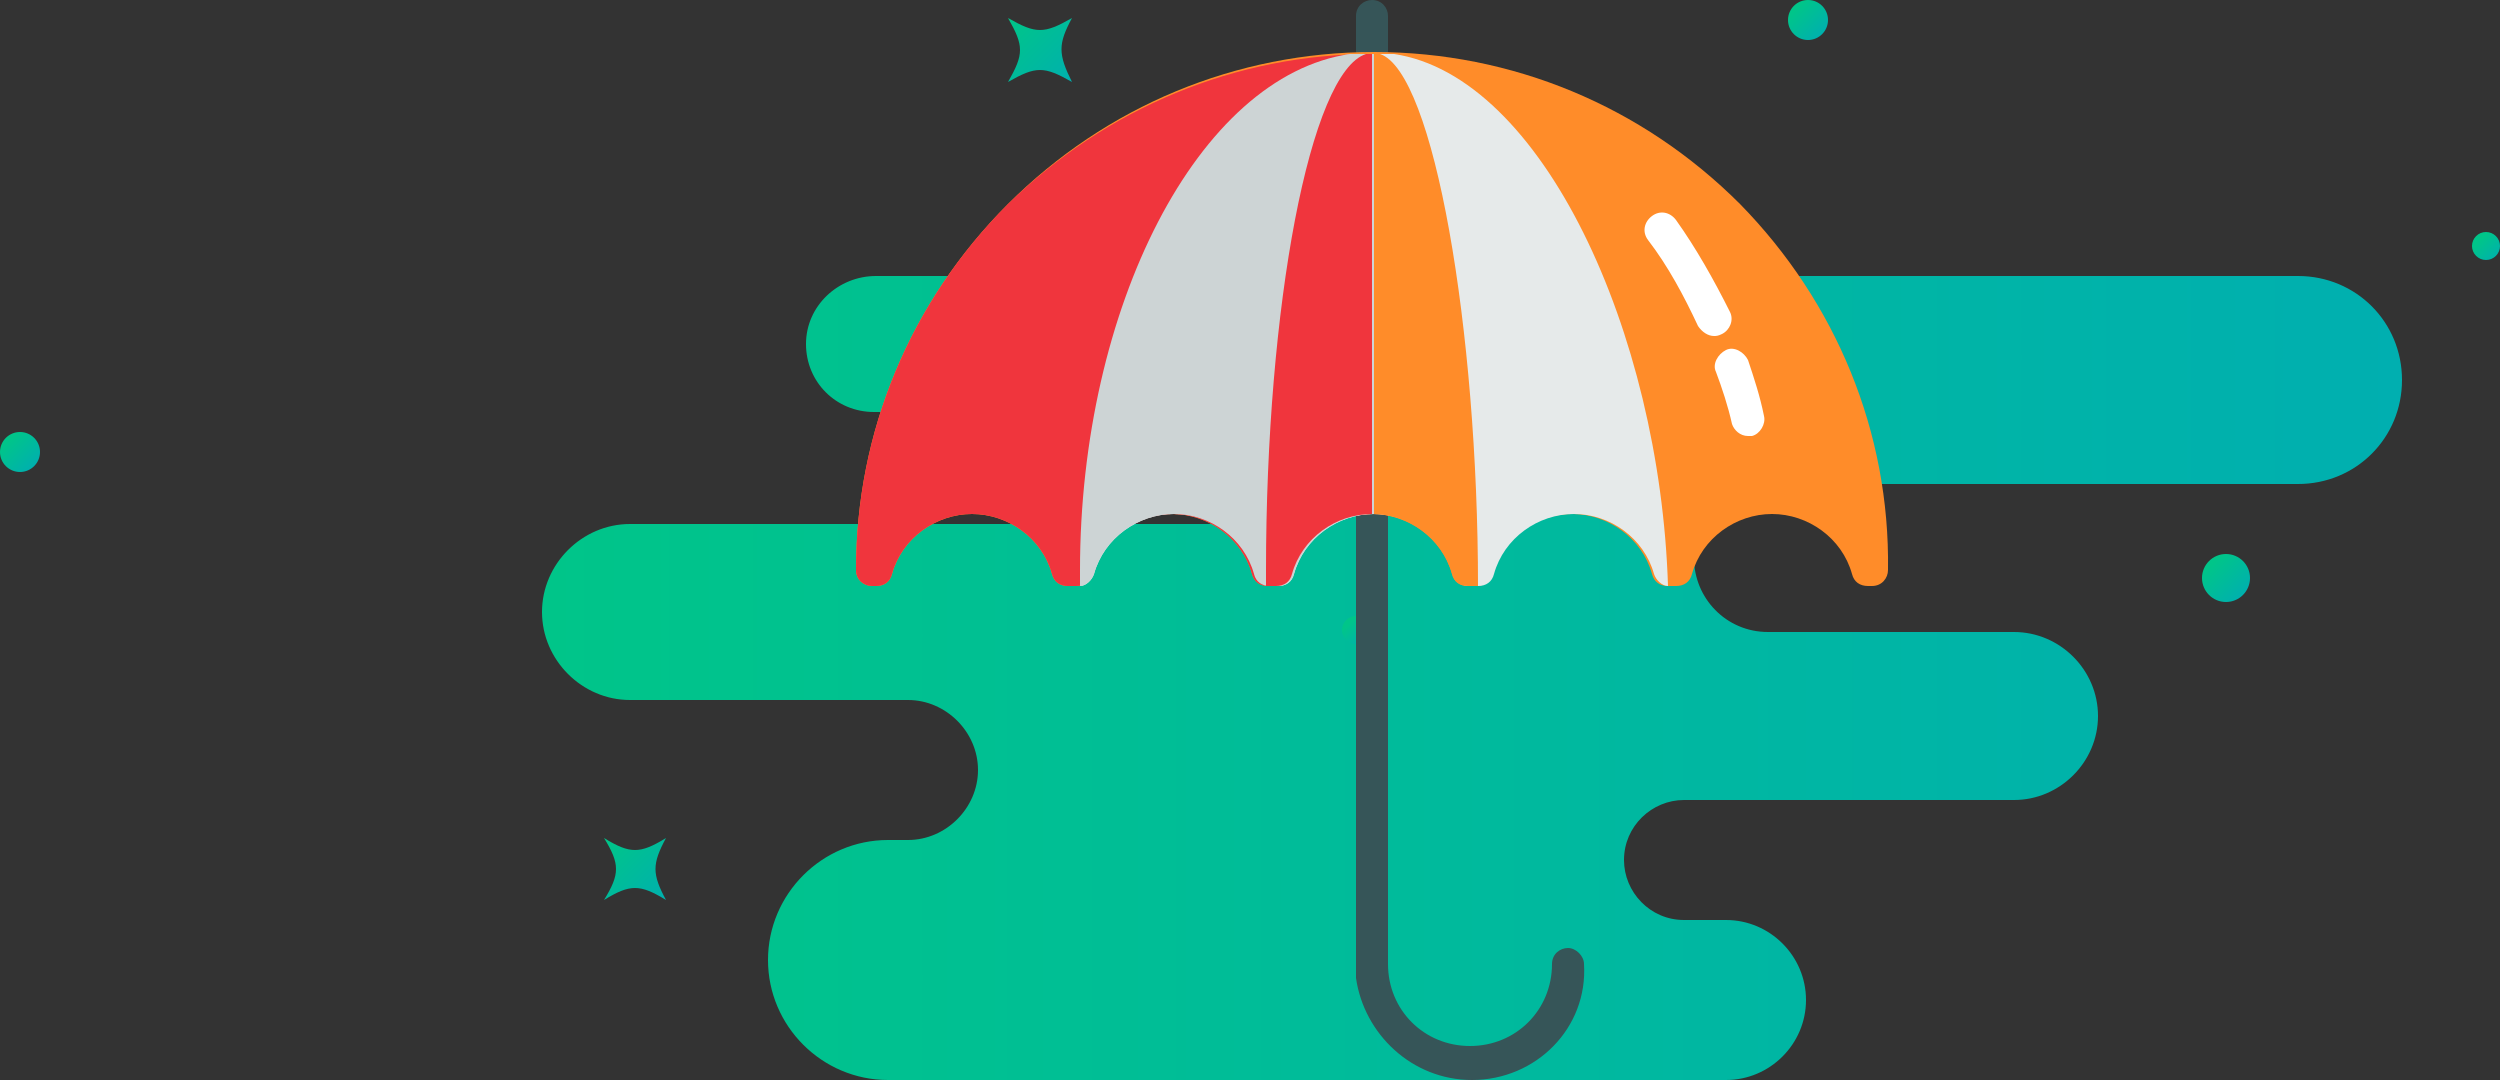
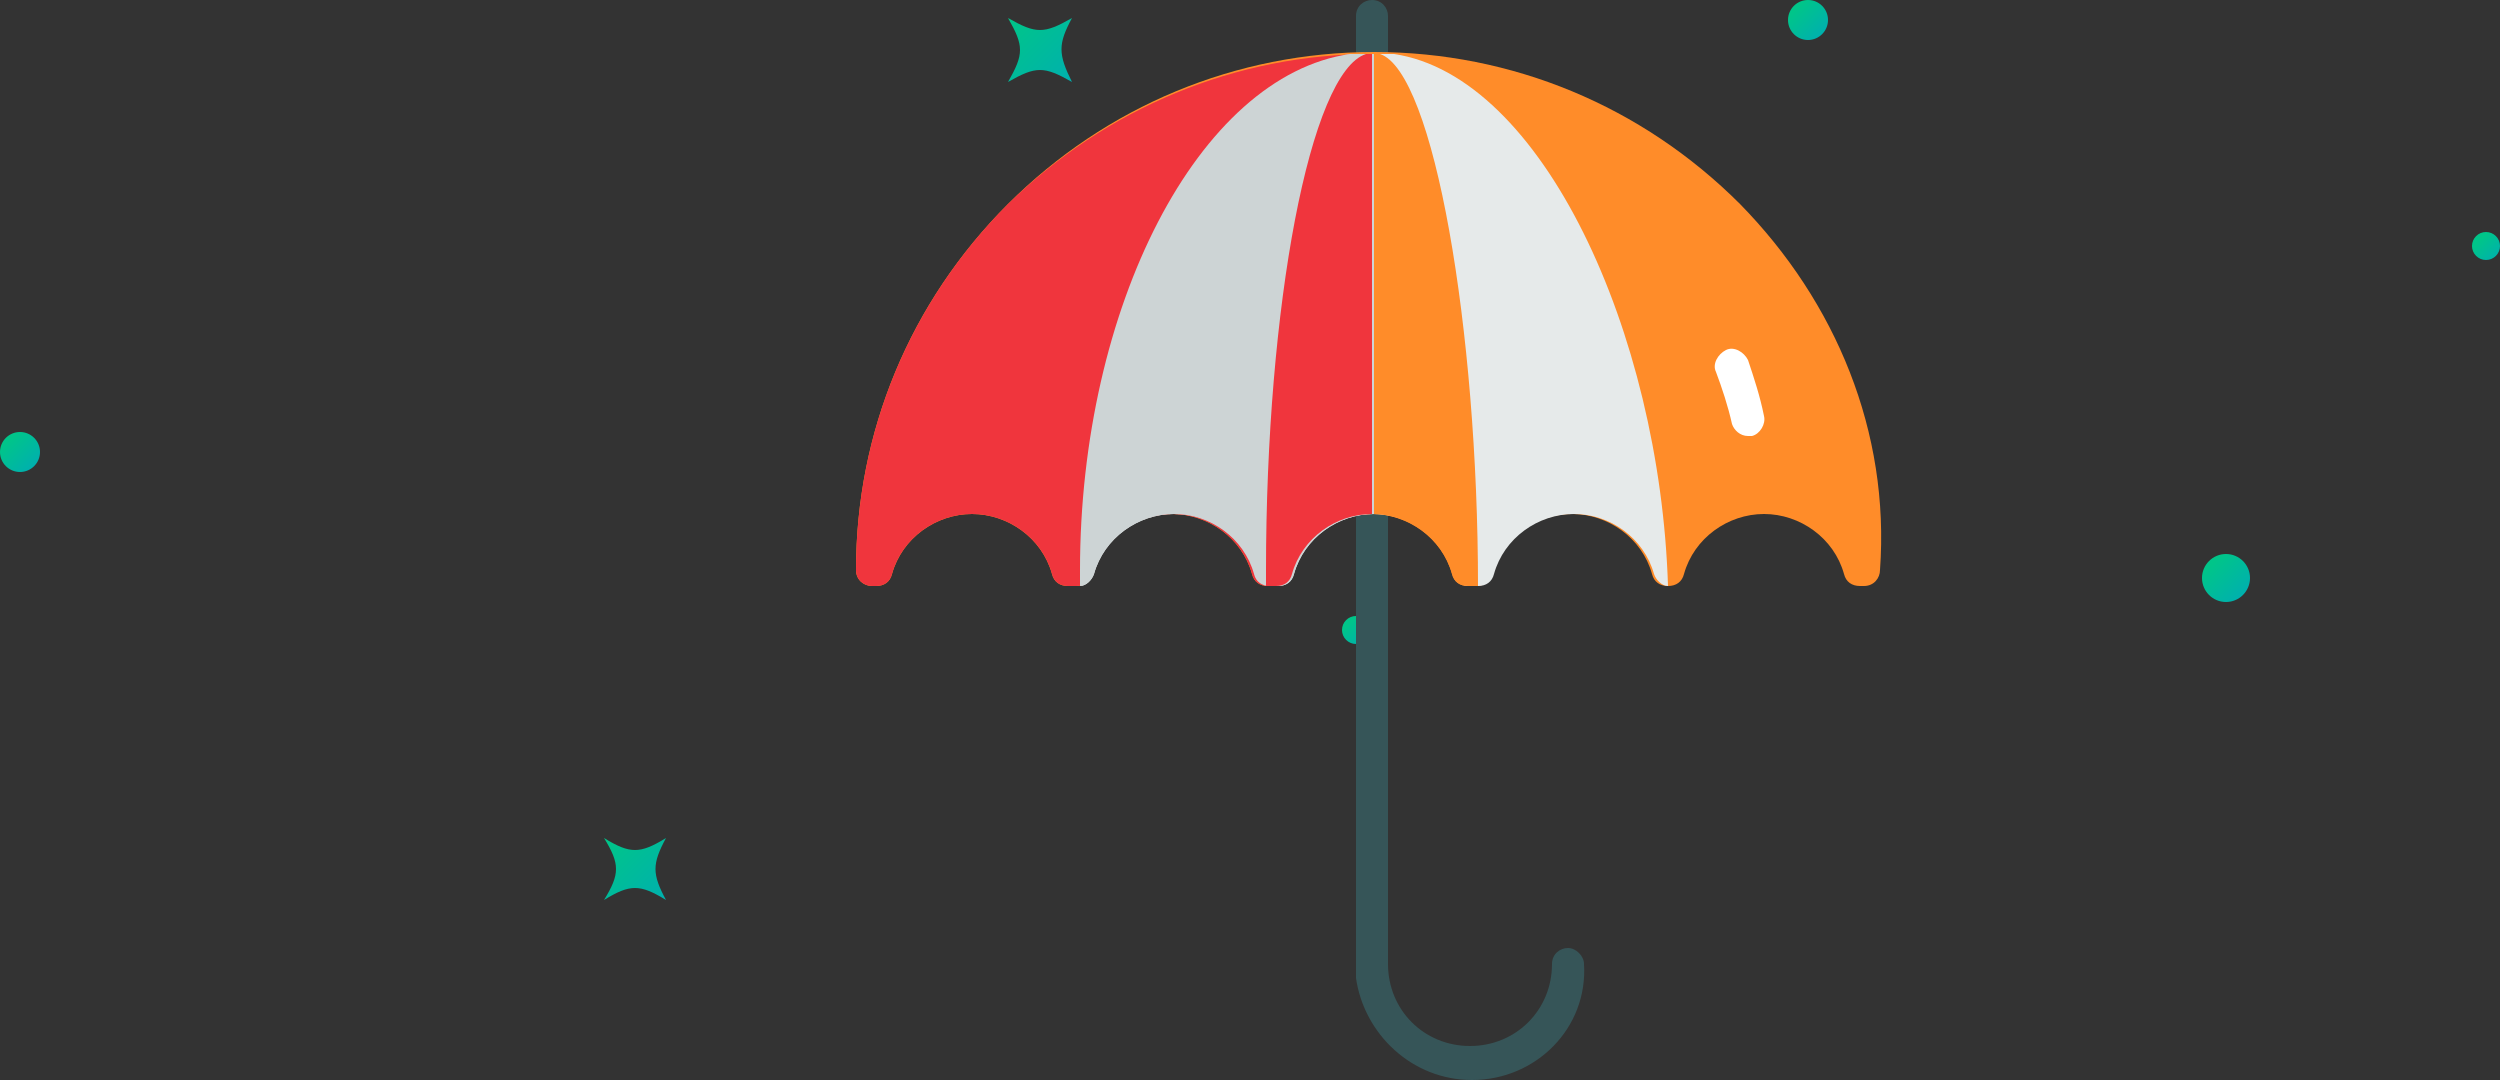
<svg xmlns="http://www.w3.org/2000/svg" version="1.1" id="Layer_1" x="0px" y="0px" viewBox="0 0 125 54" enable-background="new 0 0 125 54" xml:space="preserve">
  <rect x="0" y="0" width="125" height="54" fill="#333333" stroke="none" />
  <g>
    <g>
      <linearGradient id="SVGID_1_" gradientUnits="userSpaceOnUse" x1="27.098" y1="33.877" x2="120.098" y2="33.877">
        <stop offset="0" style="stop-color:#00C589" />
        <stop offset="1" style="stop-color:#00AFB0" />
      </linearGradient>
-       <path fill="url(#SVGID_1_)" d="M40.3,17.2L40.3,17.2c0,1.9,1.5,3.4,3.4,3.4h16.7c1.6,0,2.8,1.3,2.8,2.8l0,0c0,1.6-1.3,2.8-2.8,2.8    H31.5c-2.4,0-4.4,2-4.4,4.4v0c0,2.4,2,4.4,4.4,4.4h13.9c1.9,0,3.5,1.6,3.5,3.5v0c0,1.9-1.6,3.5-3.5,3.5h-1c-3.3,0-6,2.7-6,6l0,0    c0,3.3,2.7,6,6,6h41.9c2.2,0,4-1.8,4-4l0,0c0-2.2-1.8-4-4-4h-2.1c-1.7,0-3-1.4-3-3l0,0c0-1.7,1.4-3,3-3h16.5    c2.3,0,4.2-1.9,4.2-4.2v0c0-2.3-1.9-4.2-4.2-4.2H88.4c-2.1,0-3.7-1.7-3.7-3.7v0c0-2.1,1.7-3.7,3.7-3.7h26.5c2.9,0,5.2-2.3,5.2-5.2    v0c0-2.9-2.3-5.2-5.2-5.2H43.8C41.9,13.8,40.3,15.3,40.3,17.2z" />
    </g>
    <g>
      <g id="XMLID_14_">
        <linearGradient id="SVGID_2_" gradientUnits="userSpaceOnUse" x1="294.661" y1="344.385" x2="296.047" y2="344.385" gradientTransform="matrix(0.705 0.71 -0.71 0.705 160.671 -439.888)">
          <stop offset="0" style="stop-color:#00C589" />
          <stop offset="1" style="stop-color:#00AFB0" />
        </linearGradient>
        <circle fill="url(#SVGID_2_)" cx="124.3" cy="12.3" r="0.7" />
      </g>
      <g id="XMLID_13_">
        <linearGradient id="SVGID_3_" gradientUnits="userSpaceOnUse" x1="268.426" y1="398.002" x2="269.812" y2="398.002" gradientTransform="matrix(0.705 0.71 -0.71 0.705 160.671 -439.888)">
          <stop offset="0" style="stop-color:#00C589" />
          <stop offset="1" style="stop-color:#00AFB0" />
        </linearGradient>
        <circle fill="url(#SVGID_3_)" cx="67.8" cy="31.5" r="0.7" />
      </g>
      <g id="XMLID_12_">
        <linearGradient id="SVGID_4_" gradientUnits="userSpaceOnUse" x1="262.377" y1="360.478" x2="264.307" y2="360.478" gradientTransform="matrix(0.705 0.71 -0.71 0.705 160.671 -439.888)">
          <stop offset="0" style="stop-color:#00C589" />
          <stop offset="1" style="stop-color:#00AFB0" />
        </linearGradient>
        <circle fill="url(#SVGID_4_)" cx="90.4" cy="1" r="1" />
      </g>
      <g id="XMLID_11_">
        <linearGradient id="SVGID_5_" gradientUnits="userSpaceOnUse" x1="214.724" y1="439.152" x2="216.654" y2="439.152" gradientTransform="matrix(0.705 0.71 -0.71 0.705 160.671 -439.888)">
          <stop offset="0" style="stop-color:#00C589" />
          <stop offset="1" style="stop-color:#00AFB0" />
        </linearGradient>
        <circle fill="url(#SVGID_5_)" cx="1" cy="22.6" r="1" />
      </g>
      <g id="XMLID_10_">
        <linearGradient id="SVGID_6_" gradientUnits="userSpaceOnUse" x1="296.722" y1="365.325" x2="299.028" y2="365.325" gradientTransform="matrix(0.705 0.71 -0.71 0.705 160.671 -439.888)">
          <stop offset="0" style="stop-color:#00C589" />
          <stop offset="1" style="stop-color:#00AFB0" />
        </linearGradient>
        <circle fill="url(#SVGID_6_)" cx="111.3" cy="28.9" r="1.2" />
      </g>
      <g id="XMLID_9_">
        <linearGradient id="SVGID_7_" gradientUnits="userSpaceOnUse" x1="250.045" y1="431.993" x2="254.393" y2="431.993" gradientTransform="matrix(0.705 0.71 -0.71 0.705 160.671 -439.888)">
          <stop offset="0" style="stop-color:#00C589" />
          <stop offset="1" style="stop-color:#00AFB0" />
        </linearGradient>
        <path fill="url(#SVGID_7_)" d="M33.3,45c-1.3-0.8-1.8-0.8-3.1,0c0.8-1.3,0.8-1.8,0-3.1c1.3,0.8,1.8,0.8,3.1,0     C32.6,43.2,32.6,43.7,33.3,45z" />
      </g>
      <g id="XMLID_8_">
        <linearGradient id="SVGID_8_" gradientUnits="userSpaceOnUse" x1="235.147" y1="388.723" x2="239.664" y2="388.723" gradientTransform="matrix(0.705 0.71 -0.71 0.705 160.671 -439.888)">
          <stop offset="0" style="stop-color:#00C589" />
          <stop offset="1" style="stop-color:#00AFB0" />
        </linearGradient>
        <path fill="url(#SVGID_8_)" d="M53.6,4.1c-1.4-0.8-1.8-0.8-3.2,0c0.8-1.4,0.8-1.8,0-3.2c1.4,0.8,1.8,0.8,3.2,0     C52.9,2.2,52.9,2.7,53.6,4.1z" />
      </g>
    </g>
    <g>
      <path fill="#365558" d="M73.6,54c-3,0-5.4-2.3-5.8-5.1c0-0.1,0-0.2,0-0.2V0.8c0-0.5,0.4-0.8,0.8-0.8c0.5,0,0.8,0.4,0.8,0.8v47.4    c0,2.3,1.8,4.1,4.1,4.1s4.1-1.8,4.1-4.1c0-0.5,0.4-0.8,0.8-0.8s0.8,0.4,0.8,0.8C79.4,51.4,76.8,54,73.6,54z" />
-       <path fill="#FF8C29" d="M87,10.2c-4.9-4.9-11.4-7.6-18.3-7.6c-6.9,0-13.4,2.7-18.3,7.6s-7.6,11.4-7.6,18.3c0,0.5,0.4,0.8,0.8,0.8    h0.2c0.4,0,0.7-0.2,0.8-0.6c0.5-1.8,2.2-3,4-3c1.8,0,3.5,1.2,4,3c0.1,0.4,0.4,0.6,0.8,0.6h0.4c0.4,0,0.7-0.2,0.8-0.6    c0.5-1.8,2.2-3,4-3c1.8,0,3.5,1.2,4,3c0.1,0.4,0.4,0.6,0.8,0.6h0.4c0.4,0,0.7-0.2,0.8-0.6c0.5-1.8,2.2-3,4-3s3.5,1.2,4,3    c0.1,0.4,0.4,0.6,0.8,0.6h0.4c0.4,0,0.7-0.2,0.8-0.6c0.5-1.8,2.2-3,4-3c1.8,0,3.5,1.2,4,3c0.1,0.4,0.4,0.6,0.8,0.6h0.4    c0.4,0,0.7-0.2,0.8-0.6c0.5-1.8,2.2-3,4-3c1.8,0,3.5,1.2,4,3c0.1,0.4,0.4,0.6,0.8,0.6h0.2c0.5,0,0.8-0.4,0.8-0.8    C94.5,21.6,91.8,15.1,87,10.2z" />
+       <path fill="#FF8C29" d="M87,10.2c-4.9-4.9-11.4-7.6-18.3-7.6c-6.9,0-13.4,2.7-18.3,7.6s-7.6,11.4-7.6,18.3c0,0.5,0.4,0.8,0.8,0.8    h0.2c0.4,0,0.7-0.2,0.8-0.6c0.5-1.8,2.2-3,4-3c1.8,0,3.5,1.2,4,3c0.1,0.4,0.4,0.6,0.8,0.6h0.4c0.4,0,0.7-0.2,0.8-0.6    c0.5-1.8,2.2-3,4-3c1.8,0,3.5,1.2,4,3c0.1,0.4,0.4,0.6,0.8,0.6h0.4c0.4,0,0.7-0.2,0.8-0.6c0.5-1.8,2.2-3,4-3s3.5,1.2,4,3    c0.1,0.4,0.4,0.6,0.8,0.6h0.4c0.4,0,0.7-0.2,0.8-0.6c0.5-1.8,2.2-3,4-3c1.8,0,3.5,1.2,4,3c0.1,0.4,0.4,0.6,0.8,0.6c0.4,0,0.7-0.2,0.8-0.6c0.5-1.8,2.2-3,4-3c1.8,0,3.5,1.2,4,3c0.1,0.4,0.4,0.6,0.8,0.6h0.2c0.5,0,0.8-0.4,0.8-0.8    C94.5,21.6,91.8,15.1,87,10.2z" />
      <path fill="#E6EAEA" d="M69.7,2.7c-0.3,0-0.7,0-1,0c-0.4,0-0.8,0-1.2,0C59.9,3.8,54,15.4,54,28.5l0,0.8c0.3,0,0.6-0.3,0.7-0.6    c0.5-1.8,2.2-3,4-3c1.8,0,3.5,1.2,4,3c0.1,0.4,0.4,0.6,0.8,0.6h0.4c0.4,0,0.7-0.2,0.8-0.6c0.5-1.8,2.2-3,4-3s3.5,1.2,4,3    c0.1,0.4,0.4,0.6,0.8,0.6h0.4c0.4,0,0.7-0.2,0.8-0.6c0.5-1.8,2.2-3,4-3c1.8,0,3.5,1.2,4,3c0.1,0.3,0.4,0.6,0.7,0.6    C83,16.6,77.1,3.8,69.7,2.7z" />
      <path fill="#FF8C29" d="M69,2.7c-0.1,0-0.2,0-0.3,0c-0.1,0-0.2,0-0.4,0c-2.8,0.9-5,12.6-5,25.8l0,0.8c0,0,0.1,0,0.1,0h0.4    c0.4,0,0.7-0.2,0.8-0.6c0.5-1.8,2.2-3,4-3s3.5,1.2,4,3c0.1,0.4,0.4,0.6,0.8,0.6h0.4c0,0,0.1,0,0.1,0C73.9,16.5,71.7,3.6,69,2.7z" />
      <path fill="#F0353D" d="M50.4,10.2c-4.9,4.9-7.6,11.4-7.6,18.3c0,0.5,0.4,0.8,0.8,0.8h0.2c0.4,0,0.7-0.2,0.8-0.6    c0.5-1.8,2.2-3,4-3c1.8,0,3.5,1.2,4,3c0.1,0.4,0.4,0.6,0.8,0.6h0.4c0.4,0,0.7-0.2,0.8-0.6c0.5-1.8,2.2-3,4-3c1.8,0,3.5,1.2,4,3    c0.1,0.4,0.4,0.6,0.8,0.6h0.4c0.4,0,0.7-0.2,0.8-0.6c0.5-1.8,2.2-3,4-3V2.7C61.8,2.7,55.3,5.4,50.4,10.2z" />
      <path fill="#CDD4D5" d="M67.5,2.7C59.9,3.8,54,15.4,54,28.5l0,0.8c0.3,0,0.6-0.3,0.7-0.6c0.5-1.8,2.2-3,4-3c1.8,0,3.5,1.2,4,3    c0.1,0.4,0.4,0.6,0.8,0.6h0.4c0.4,0,0.7-0.2,0.8-0.6c0.5-1.8,2.2-3,4-3V2.7C68.3,2.7,67.9,2.7,67.5,2.7z" />
      <path fill="#F0353D" d="M68.3,2.7c-2.8,0.9-5,12.6-5,25.8l0,0.8c0,0,0.1,0,0.1,0h0.4c0.4,0,0.7-0.2,0.8-0.6c0.5-1.8,2.2-3,4-3V2.7    C68.6,2.7,68.5,2.7,68.3,2.7z" />
      <g>
-         <path fill="#FFFFFF" d="M85.7,16.8c-0.3,0-0.6-0.2-0.8-0.5c-0.7-1.5-1.5-3-2.5-4.3c-0.3-0.4-0.2-0.9,0.2-1.2     c0.4-0.3,0.9-0.2,1.2,0.2c1,1.4,1.9,3,2.7,4.6c0.2,0.4,0,0.9-0.4,1.1C85.9,16.8,85.8,16.8,85.7,16.8z" />
        <path fill="#FFFFFF" d="M87.4,21.8c-0.4,0-0.7-0.3-0.8-0.6c-0.2-0.9-0.5-1.8-0.8-2.6c-0.2-0.4,0.1-0.9,0.5-1.1     c0.4-0.2,0.9,0.1,1.1,0.5c0.3,0.9,0.6,1.8,0.8,2.8c0.1,0.4-0.2,0.9-0.6,1C87.5,21.8,87.5,21.8,87.4,21.8z" />
      </g>
    </g>
  </g>
</svg>